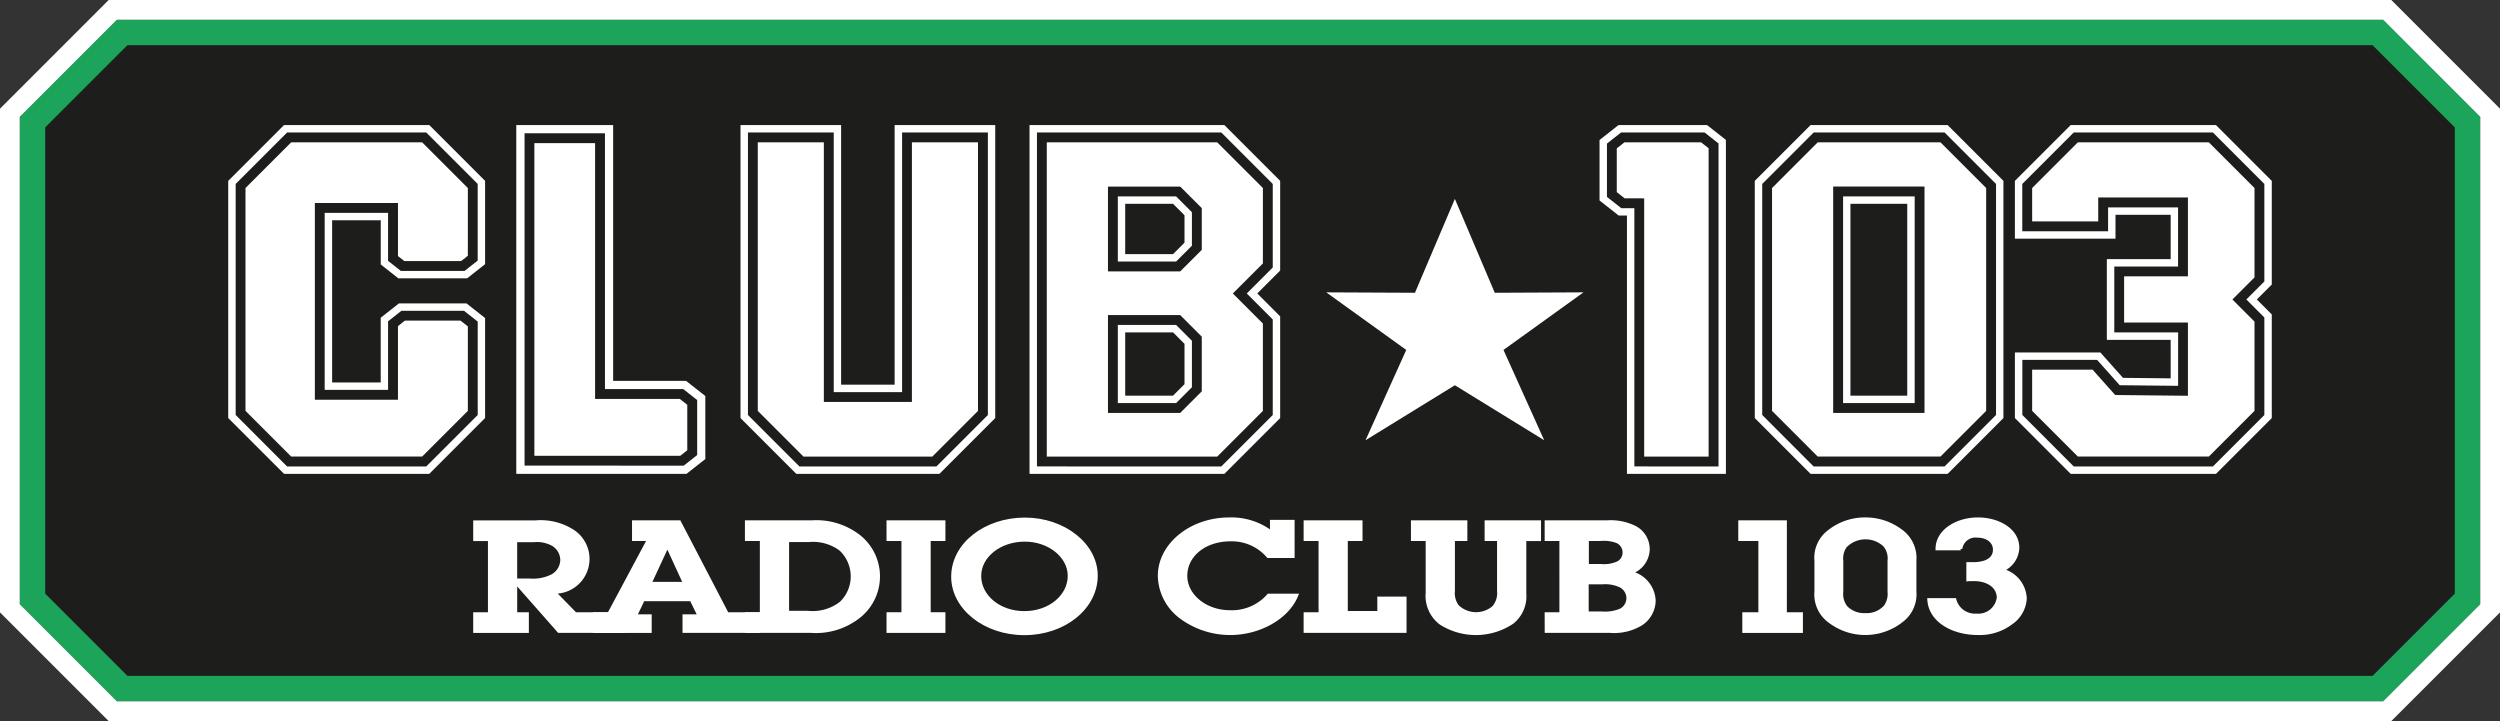
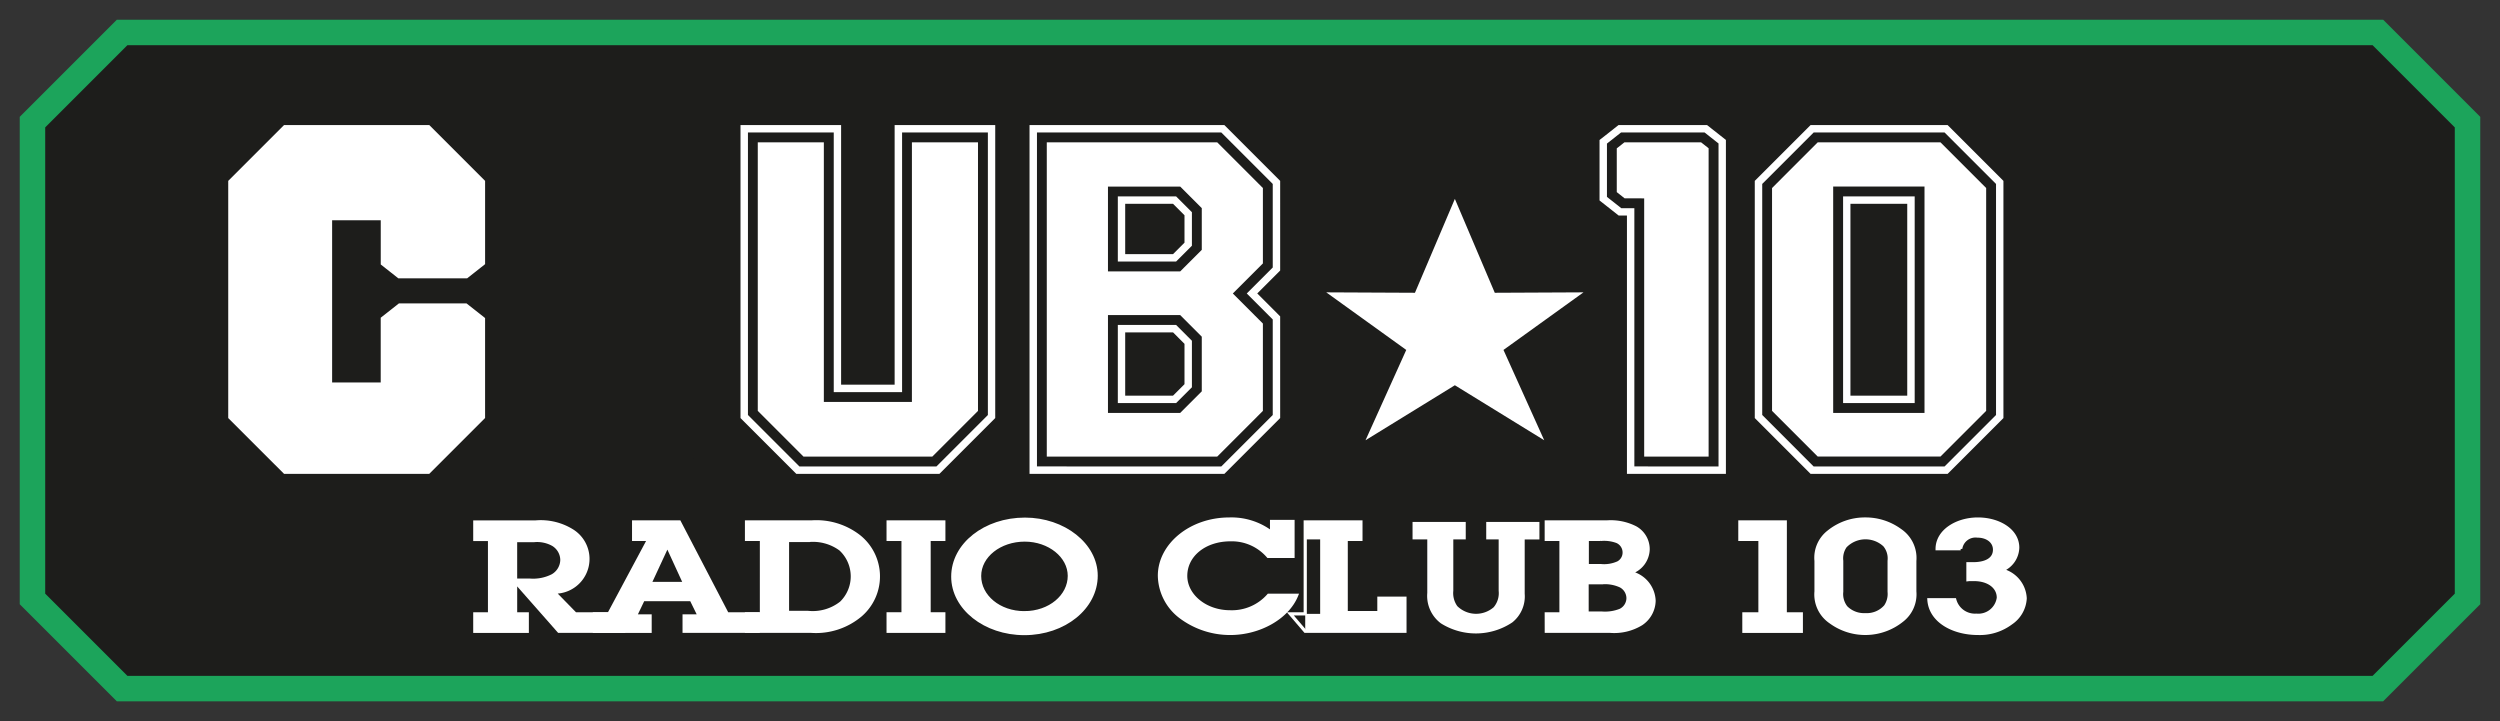
<svg xmlns="http://www.w3.org/2000/svg" id="Raggruppa_24" data-name="Raggruppa 24" width="280" height="80.761" viewBox="0 0 280 80.761">
  <rect x="0" y="0" width="280" height="80.761" fill="#333333" stroke="none" />
  <defs>
    <clipPath id="clip-path">
      <rect id="Rettangolo_21" data-name="Rettangolo 21" width="280" height="80.76" fill="none" />
    </clipPath>
  </defs>
  <path id="Tracciato_10" data-name="Tracciato 10" d="M192.724,78.5h74.141l10.877-10.877V13.04L266.866,2.162H13.039L2.163,13.04V67.627L13.039,78.5h182.77" transform="translate(0.047 0.047)" fill="#1ca45b" />
  <path id="Tracciato_11" data-name="Tracciato 11" d="M4.955,14.16l9.206-9.206H265.622l9.206,9.206V66.383l-9.206,9.206H14.161L4.955,66.383Z" transform="translate(0.108 0.108)" fill="#1d1d1b" fill-rule="evenodd" />
  <path id="Tracciato_12" data-name="Tracciato 12" d="M169.776,48.833l-10.007-6.161-10.008,6.161,4.563-10.116-8.961-6.45,9.935.048L159.769,21.8l4.47,10.515,9.935-.048-8.961,6.45Z" transform="translate(3.176 0.476)" fill="#fff" fill-rule="evenodd" />
-   <path id="Tracciato_13" data-name="Tracciato 13" d="M56.588,52.774V13.708H67.437V42.355H75.6l2.161,1.7v7.056l-2.107,1.659Z" transform="translate(1.236 0.3)" fill="#fff" fill-rule="evenodd" />
  <path id="Tracciato_14" data-name="Tracciato 14" d="M98.426,42.785V13.709h11.267V46.523l-6.251,6.251-8.014,0-8.013,0-6.251-6.251V13.709H92.431V42.785Z" transform="translate(1.773 0.3)" fill="#fff" fill-rule="evenodd" />
  <path id="Tracciato_15" data-name="Tracciato 15" d="M112.841,52.773V13.708h21.821l6.251,6.251V30l-2.566,2.567,2.566,2.567V46.523l-6.251,6.251Zm16.073-24.611,1.283-1.283v-3.07l-1.283-1.283h-5.358v5.637Zm0,15.85,1.283-1.283v-4.52l-1.283-1.284h-5.358v7.088Z" transform="translate(2.466 0.3)" fill="#fff" fill-rule="evenodd" />
  <path id="Tracciato_16" data-name="Tracciato 16" d="M25.015,46.523V19.958l6.251-6.251H47.534l6.25,6.251v9.328L51.77,30.875h-7.7l-1.973-1.554V24.367H36.651V42.539h5.442V35.286l2.041-1.607H51.7l2.082,1.64v11.2l-6.25,6.251H31.266Z" transform="translate(0.547 0.3)" fill="#fff" fill-rule="evenodd" />
-   <path id="Tracciato_17" data-name="Tracciato 17" d="M26.931,45.7l5.118,5.118H46.716L51.834,45.7V36.239l-.82-.646H44.785l-.777.613v8.248H34.7V22.417h9.309v5.947l.709.56h6.364l.752-.593V20.742l-5.118-5.118H32.049l-5.118,5.118Zm-1.1.458V20.284l5.765-5.765H47.173l5.765,5.765v8.583l-1.474,1.162H44.336L42.9,28.9V23.521h-7.1V43.35h7.1V35.67l1.5-1.181h7L52.939,35.7V46.163l-5.765,5.765H31.591Z" transform="translate(0.564 0.317)" fill="#1d1d1b" />
  <path id="Tracciato_18" data-name="Tracciato 18" d="M58.594,50.729H74.936l.783-.617V45.021l-.838-.66H65.393V15.714h-6.8Zm-1.1,1.1V14.609H66.5V43.256h8.766l1.56,1.229v6.164l-1.506,1.185Z" transform="translate(1.256 0.319)" fill="#1d1d1b" />
  <path id="Tracciato_19" data-name="Tracciato 19" d="M100.342,44.7H90.48V15.624h-7.4V45.7L88.2,50.823l7.213,0,7.214,0,5.117-5.118V15.624h-7.4Zm-1.1-1.1V14.519h9.609V46.163l-5.764,5.765-7.672,0-7.671,0-5.765-5.765V14.519h9.61V43.6Z" transform="translate(1.791 0.317)" fill="#1d1d1b" />
  <path id="Tracciato_20" data-name="Tracciato 20" d="M114.757,50.823h19.087l5.117-5.118V35.922l-3.367-3.368,3.367-3.367V20.742l-5.117-5.118H114.757Zm-1.1,1.1V14.519H134.3l5.764,5.765v9.359l-2.909,2.91,2.909,2.911v10.7L134.3,51.928ZM129.7,30.079h-8.091v-9.5H129.7l2.416,2.416v4.671Zm-.458-1.106,1.769-1.768V23.449l-1.769-1.769h-6.529v7.293Zm.458,16.955h-8.091V34.973H129.7l2.416,2.418v6.121Zm-.458-1.1,1.769-1.769V37.848l-1.769-1.77h-6.529v8.745Z" transform="translate(2.483 0.317)" fill="#1d1d1b" />
  <path id="Tracciato_21" data-name="Tracciato 21" d="M178.387,52.774V23.843h-.923l-2.147-1.691V15.379l.64-.5,1.482-1.168h9.926l.481.38,1.625,1.279V52.774Z" transform="translate(3.831 0.3)" fill="#fff" fill-rule="evenodd" />
  <path id="Tracciato_22" data-name="Tracciato 22" d="M192.333,46.523V19.959l6.25-6.251h15.348l6.251,6.251V46.523l-6.251,6.251H198.583Zm17.076-24h-6.362V44.012h6.362Z" transform="translate(4.202 0.3)" fill="#fff" fill-rule="evenodd" />
-   <path id="Tracciato_23" data-name="Tracciato 23" d="M220.843,46.523V39.174h9.57l2.537,2.846,5.34.056V37.762h-7.149V28.721h7.149V23.755h-6.179v2.679H220.843V19.958l6.251-6.251h16.269l6.251,6.251V31.568l-1.675,1.674,1.675,1.674V46.523l-6.251,6.251H227.094Z" transform="translate(4.825 0.3)" fill="#fff" fill-rule="evenodd" />
  <path id="Tracciato_24" data-name="Tracciato 24" d="M180.3,50.823h7.217V16.288l-.843-.664h-8.586l-.858.676v4.9l.884.7H180.3Zm-1.1,1.1V23h-1.464l-1.605-1.265V15.764l1.58-1.245h9.352l1.564,1.232V51.928Z" transform="translate(3.848 0.317)" fill="#1d1d1b" />
  <path id="Tracciato_25" data-name="Tracciato 25" d="M194.249,45.7l5.117,5.118h13.746L218.23,45.7V20.742l-5.118-5.118H199.366l-5.117,5.118Zm-1.1.458V20.284l5.764-5.765H213.57l5.765,5.765V46.163l-5.765,5.765H198.908Z" transform="translate(4.22 0.317)" fill="#1d1d1b" />
  <path id="Tracciato_26" data-name="Tracciato 26" d="M211.155,45.8H200.926V20.446h10.229Zm-1.1-24.247h-8.019V44.693h8.019Z" transform="translate(4.39 0.447)" fill="#1d1d1b" />
  <path id="Tracciato_27" data-name="Tracciato 27" d="M222.759,45.7l5.118,5.118h14.667l5.118-5.118V35.7l-2.475-2.475,2.475-2.475V20.742l-5.118-5.118H227.877l-5.118,5.118v3.74h7.4V21.8h10.046v8.833h-7.148V35.81h7.148v8.2l-8.147-.086-2.53-2.837h-6.77Zm-1.1.458V39.986h8.37l2.534,2.842,6.543.068V36.915h-7.148V29.531H239.1V22.908h-7.837v2.678h-9.611v-5.3l5.765-5.765H243l5.765,5.765V31.207l-2.017,2.017,2.017,2.017V46.163L243,51.928H227.419Z" transform="translate(4.843 0.317)" fill="#1d1d1b" />
-   <path id="Tracciato_28" data-name="Tracciato 28" d="M2.21,67.674V13.087L13.087,2.209H266.913L277.79,13.087V67.674L266.913,78.551H13.087ZM12.171,0,0,12.172V68.589L12.171,80.761H267.827L280,68.589V12.172L267.827,0Z" fill="#fff" />
  <g id="Raggruppa_23" data-name="Raggruppa 23" transform="translate(0 0)">
    <g id="Raggruppa_22" data-name="Raggruppa 22" clip-path="url(#clip-path)">
      <path id="Tracciato_29" data-name="Tracciato 29" d="M53.692,67.5h-1.65v1.955h5.874V67.5H56.608v-3.55l4.844,5.5h7.262V67.5H63.295l-2.379-2.435a3.715,3.715,0,0,0,1.972-6.911,6.662,6.662,0,0,0-4.009-.943H52.042v1.955h1.65Zm2.915-3.773V59.3h2.015a3.661,3.661,0,0,1,2.164.428,2.053,2.053,0,0,1,1.008,1.732,2.081,2.081,0,0,1-1.05,1.766,4.779,4.779,0,0,1-2.551.5Z" transform="translate(1.137 1.25)" fill="#fff" fill-rule="evenodd" />
      <path id="Tracciato_30" data-name="Tracciato 30" d="M53.692,67.5h-1.65v1.955h5.874V67.5H56.608v-3.55l4.844,5.5h7.262V67.5H63.295l-2.379-2.435a3.715,3.715,0,0,0,1.972-6.911,6.662,6.662,0,0,0-4.009-.943H52.042v1.955h1.65Zm2.915-3.773V59.3h2.015a3.661,3.661,0,0,1,2.164.428,2.053,2.053,0,0,1,1.008,1.732,2.081,2.081,0,0,1-1.05,1.766,4.779,4.779,0,0,1-2.551.5Z" transform="translate(1.137 1.25)" fill="none" stroke="#fff" stroke-miterlimit="3.864" stroke-width="0.36" />
      <path id="Tracciato_31" data-name="Tracciato 31" d="M75.2,69.451h8.292V67.5H80.025L74.666,57.208H69.544v1.955h1.693L66.778,67.5H65.15v1.955h6.237V67.736H69.736l.879-1.834h5.38l.9,1.834H75.2Zm.064-5.349h-3.9l1.95-4.2h.021Z" transform="translate(1.423 1.25)" fill="#fff" fill-rule="evenodd" />
      <path id="Tracciato_32" data-name="Tracciato 32" d="M75.2,69.451h8.292V67.5H80.025L74.666,57.208H69.544v1.955h1.693L66.778,67.5H65.15v1.955h6.237V67.736H69.736l.879-1.834h5.38l.9,1.834H75.2Zm.064-5.349h-3.9l1.95-4.2h.021Z" transform="translate(1.423 1.25)" fill="none" stroke="#fff" stroke-miterlimit="3.864" stroke-width="0.36" />
      <path id="Tracciato_33" data-name="Tracciato 33" d="M81.822,69.452h7.223a7.761,7.761,0,0,0,5.573-1.818,5.731,5.731,0,0,0-.193-8.813,7.8,7.8,0,0,0-5.337-1.611H81.822v1.955h1.672V67.5H81.822Zm4.587-10.168h2.336a5.2,5.2,0,0,1,3.6.978,4.143,4.143,0,0,1,.086,6,5.137,5.137,0,0,1-3.729,1.08H86.409Z" transform="translate(1.788 1.25)" fill="#fff" fill-rule="evenodd" />
      <path id="Tracciato_34" data-name="Tracciato 34" d="M81.822,69.452h7.223a7.761,7.761,0,0,0,5.573-1.818,5.731,5.731,0,0,0-.193-8.813,7.8,7.8,0,0,0-5.337-1.611H81.822v1.955h1.672V67.5H81.822Zm4.587-10.168h2.336a5.2,5.2,0,0,1,3.6.978,4.143,4.143,0,0,1,.086,6,5.137,5.137,0,0,1-3.729,1.08H86.409Z" transform="translate(1.788 1.25)" fill="none" stroke="#fff" stroke-miterlimit="3.864" stroke-width="0.36" />
      <path id="Tracciato_35" data-name="Tracciato 35" d="M101.93,59.163h1.65V57.208H97.344v1.955h1.672V67.5H97.344v1.955h6.236V67.5h-1.65Z" transform="translate(2.127 1.25)" fill="#fff" fill-rule="evenodd" />
      <path id="Tracciato_36" data-name="Tracciato 36" d="M101.93,59.163h1.65V57.208H97.344v1.955h1.672V67.5H97.344v1.955h6.236V67.5h-1.65Z" transform="translate(2.127 1.25)" fill="none" stroke="#fff" stroke-miterlimit="3.864" stroke-width="0.36" />
      <path id="Tracciato_37" data-name="Tracciato 37" d="M112.447,69.715c4.48,0,8.038-2.9,8.038-6.482,0-3.48-3.622-6.327-7.973-6.327-4.458,0-8.081,2.83-8.081,6.431,0,3.533,3.6,6.378,8.016,6.378m0-2.332c-2.829,0-5.015-1.852-5.015-4.115,0-2.247,2.272-4.029,5.058-4.029,2.744,0,4.994,1.817,4.994,4.012,0,2.263-2.186,4.132-5.037,4.132" transform="translate(2.282 1.243)" fill="#fff" fill-rule="evenodd" />
      <path id="Tracciato_38" data-name="Tracciato 38" d="M112.447,69.715c4.48,0,8.038-2.9,8.038-6.482,0-3.48-3.622-6.327-7.973-6.327-4.458,0-8.081,2.83-8.081,6.431C104.431,66.869,108.032,69.715,112.447,69.715Zm0-2.332c-2.829,0-5.015-1.852-5.015-4.115,0-2.247,2.272-4.029,5.058-4.029,2.744,0,4.994,1.817,4.994,4.012C117.484,65.514,115.3,67.383,112.447,67.383Z" transform="translate(2.282 1.243)" fill="none" stroke="#fff" stroke-miterlimit="3.864" stroke-width="0.36" />
      <path id="Tracciato_39" data-name="Tracciato 39" d="M142.04,61.073v-3.91h-2.4V58.4a7.417,7.417,0,0,0-4.737-1.509c-4.351,0-7.823,2.915-7.823,6.345a5.9,5.9,0,0,0,2.315,4.579A9.26,9.26,0,0,0,135.01,69.7c3.279,0,6.429-1.767,7.438-4.27H139.3a5.457,5.457,0,0,1-4.308,1.852c-2.765,0-4.972-1.834-4.972-4.029,0-2.3,2.121-4.047,5.015-4.047a5.373,5.373,0,0,1,4.222,1.869Z" transform="translate(2.777 1.243)" fill="#fff" fill-rule="evenodd" />
      <path id="Tracciato_40" data-name="Tracciato 40" d="M142.04,61.073v-3.91h-2.4V58.4a7.417,7.417,0,0,0-4.737-1.509c-4.351,0-7.823,2.915-7.823,6.345a5.9,5.9,0,0,0,2.315,4.579A9.26,9.26,0,0,0,135.01,69.7c3.279,0,6.429-1.767,7.438-4.27H139.3a5.457,5.457,0,0,1-4.308,1.852c-2.765,0-4.972-1.834-4.972-4.029,0-2.3,2.121-4.047,5.015-4.047a5.373,5.373,0,0,1,4.222,1.869Z" transform="translate(2.777 1.243)" fill="none" stroke="#fff" stroke-miterlimit="3.864" stroke-width="0.36" />
      <path id="Tracciato_41" data-name="Tracciato 41" d="M143.059,69.451h11.167v-3.7h-2.914v1.611h-3.665v-8.2h1.65V57.208h-6.237v1.955h1.672V67.5h-1.672Z" transform="translate(3.126 1.25)" fill="#fff" fill-rule="evenodd" />
-       <path id="Tracciato_42" data-name="Tracciato 42" d="M143.059,69.451h11.167v-3.7h-2.914v1.611h-3.665v-8.2h1.65V57.208h-6.237v1.955h1.672V67.5h-1.672Z" transform="translate(3.126 1.25)" fill="none" stroke="#fff" stroke-miterlimit="3.864" stroke-width="0.36" />
+       <path id="Tracciato_42" data-name="Tracciato 42" d="M143.059,69.451h11.167v-3.7h-2.914v1.611h-3.665v-8.2h1.65V57.208h-6.237v1.955V67.5h-1.672Z" transform="translate(3.126 1.25)" fill="none" stroke="#fff" stroke-miterlimit="3.864" stroke-width="0.36" />
      <path id="Tracciato_43" data-name="Tracciato 43" d="M163.074,57.208v1.955h1.393v5.761a2.447,2.447,0,0,1-.557,1.835,3.005,3.005,0,0,1-4.073-.121,2.506,2.506,0,0,1-.45-1.715V59.163h1.393V57.208h-5.958v1.955h1.65v6a3.837,3.837,0,0,0,1.523,3.4,7.35,7.35,0,0,0,7.995-.1,3.726,3.726,0,0,0,1.393-3.224v-6.07h1.65V57.208Z" transform="translate(3.383 1.25)" fill="#fff" fill-rule="evenodd" />
-       <path id="Tracciato_44" data-name="Tracciato 44" d="M163.074,57.208v1.955h1.393v5.761a2.447,2.447,0,0,1-.557,1.835,3.005,3.005,0,0,1-4.073-.121,2.506,2.506,0,0,1-.45-1.715V59.163h1.393V57.208h-5.958v1.955h1.65v6a3.837,3.837,0,0,0,1.523,3.4,7.35,7.35,0,0,0,7.995-.1,3.726,3.726,0,0,0,1.393-3.224v-6.07h1.65V57.208Z" transform="translate(3.383 1.25)" fill="none" stroke="#fff" stroke-miterlimit="3.864" stroke-width="0.36" />
      <path id="Tracciato_45" data-name="Tracciato 45" d="M169.483,69.451H176.6a5.821,5.821,0,0,0,3.515-.823,3.184,3.184,0,0,0,1.437-2.589,3.358,3.358,0,0,0-2.658-3.154,2.807,2.807,0,0,0,1.993-2.607,2.749,2.749,0,0,0-1.436-2.435,6.119,6.119,0,0,0-3.172-.635h-6.8v1.955h1.65V67.5h-1.65Zm4.587-10.288h1.5a4.125,4.125,0,0,1,1.843.24,1.339,1.339,0,0,1,.793,1.218,1.3,1.3,0,0,1-.686,1.165,3.8,3.8,0,0,1-1.972.309H174.07Zm-.021,4.853h1.629a4.177,4.177,0,0,1,2.122.36,1.566,1.566,0,0,1,.836,1.39,1.534,1.534,0,0,1-.857,1.337,4.628,4.628,0,0,1-2.122.309h-1.607Z" transform="translate(3.703 1.25)" fill="#fff" fill-rule="evenodd" />
      <path id="Tracciato_46" data-name="Tracciato 46" d="M169.483,69.451H176.6a5.821,5.821,0,0,0,3.515-.823,3.184,3.184,0,0,0,1.437-2.589,3.358,3.358,0,0,0-2.658-3.154,2.807,2.807,0,0,0,1.993-2.607,2.749,2.749,0,0,0-1.436-2.435,6.119,6.119,0,0,0-3.172-.635h-6.8v1.955h1.65V67.5h-1.65Zm4.587-10.288h1.5a4.125,4.125,0,0,1,1.843.24,1.339,1.339,0,0,1,.793,1.218,1.3,1.3,0,0,1-.686,1.165,3.8,3.8,0,0,1-1.972.309H174.07Zm-.021,4.853h1.629a4.177,4.177,0,0,1,2.122.36,1.566,1.566,0,0,1,.836,1.39,1.534,1.534,0,0,1-.857,1.337,4.628,4.628,0,0,1-2.122.309h-1.607Z" transform="translate(3.703 1.25)" fill="none" stroke="#fff" stroke-miterlimit="3.864" stroke-width="0.36" />
      <path id="Tracciato_47" data-name="Tracciato 47" d="M195.783,57.208H190.7v1.955h2.25V67.5h-1.8v1.955h6.43V67.5h-1.8Z" transform="translate(4.167 1.25)" fill="#fff" fill-rule="evenodd" />
      <path id="Tracciato_48" data-name="Tracciato 48" d="M195.783,57.208H190.7v1.955h2.25V67.5h-1.8v1.955h6.43V67.5h-1.8Z" transform="translate(4.167 1.25)" fill="none" stroke="#fff" stroke-miterlimit="3.864" stroke-width="0.36" />
      <path id="Tracciato_49" data-name="Tracciato 49" d="M210.108,61.57a3.744,3.744,0,0,0-1.651-3.429,6.547,6.547,0,0,0-3.9-1.252,6.457,6.457,0,0,0-4.094,1.423,3.677,3.677,0,0,0-1.415,3.258V65a3.727,3.727,0,0,0,1.629,3.429,6.582,6.582,0,0,0,7.995-.172A3.7,3.7,0,0,0,210.108,65Zm-8.188,0a2.362,2.362,0,0,1,.407-1.629,3.136,3.136,0,0,1,4.394-.12,2.317,2.317,0,0,1,.515,1.748v3.464a2.475,2.475,0,0,1-.408,1.629,2.777,2.777,0,0,1-2.25.943,2.835,2.835,0,0,1-2.165-.824,2.4,2.4,0,0,1-.493-1.748Z" transform="translate(4.349 1.243)" fill="#fff" fill-rule="evenodd" />
      <path id="Tracciato_50" data-name="Tracciato 50" d="M210.108,61.57a3.744,3.744,0,0,0-1.651-3.429,6.547,6.547,0,0,0-3.9-1.252,6.457,6.457,0,0,0-4.094,1.423,3.677,3.677,0,0,0-1.415,3.258V65a3.727,3.727,0,0,0,1.629,3.429,6.582,6.582,0,0,0,7.995-.172A3.7,3.7,0,0,0,210.108,65Zm-8.188,0a2.362,2.362,0,0,1,.407-1.629,3.136,3.136,0,0,1,4.394-.12,2.317,2.317,0,0,1,.515,1.748v3.464a2.475,2.475,0,0,1-.408,1.629,2.777,2.777,0,0,1-2.25.943,2.835,2.835,0,0,1-2.165-.824,2.4,2.4,0,0,1-.493-1.748Z" transform="translate(4.349 1.243)" fill="none" stroke="#fff" stroke-miterlimit="3.864" stroke-width="0.36" />
      <path id="Tracciato_51" data-name="Tracciato 51" d="M211.42,65.926c.149,2.383,2.7,3.773,5.487,3.773a5.842,5.842,0,0,0,3.707-1.15,3.566,3.566,0,0,0,1.586-2.777,3.412,3.412,0,0,0-2.615-3.155,2.794,2.794,0,0,0,1.779-2.521c0-1.971-2.143-3.206-4.457-3.206-2.358,0-4.544,1.32-4.566,3.326h2.636a1.679,1.679,0,0,1,1.865-1.423c1.114,0,1.928.617,1.928,1.526,0,1.15-1.114,1.579-2.379,1.579h-.6v1.782l.129-.016h.578c1.5,0,2.7.771,2.7,2.041a2.262,2.262,0,0,1-2.465,1.955,2.339,2.339,0,0,1-2.422-1.732Z" transform="translate(4.619 1.243)" fill="#fff" fill-rule="evenodd" />
      <path id="Tracciato_52" data-name="Tracciato 52" d="M211.42,65.926c.149,2.383,2.7,3.773,5.487,3.773a5.842,5.842,0,0,0,3.707-1.15,3.566,3.566,0,0,0,1.586-2.777,3.412,3.412,0,0,0-2.615-3.155,2.794,2.794,0,0,0,1.779-2.521c0-1.971-2.143-3.206-4.457-3.206-2.358,0-4.544,1.32-4.566,3.326h2.636a1.679,1.679,0,0,1,1.865-1.423c1.114,0,1.928.617,1.928,1.526,0,1.15-1.114,1.579-2.379,1.579h-.6v1.782l.129-.016h.578c1.5,0,2.7.771,2.7,2.041a2.262,2.262,0,0,1-2.465,1.955,2.339,2.339,0,0,1-2.422-1.732Z" transform="translate(4.619 1.243)" fill="none" stroke="#fff" stroke-miterlimit="3.864" stroke-width="0.36" />
    </g>
  </g>
</svg>